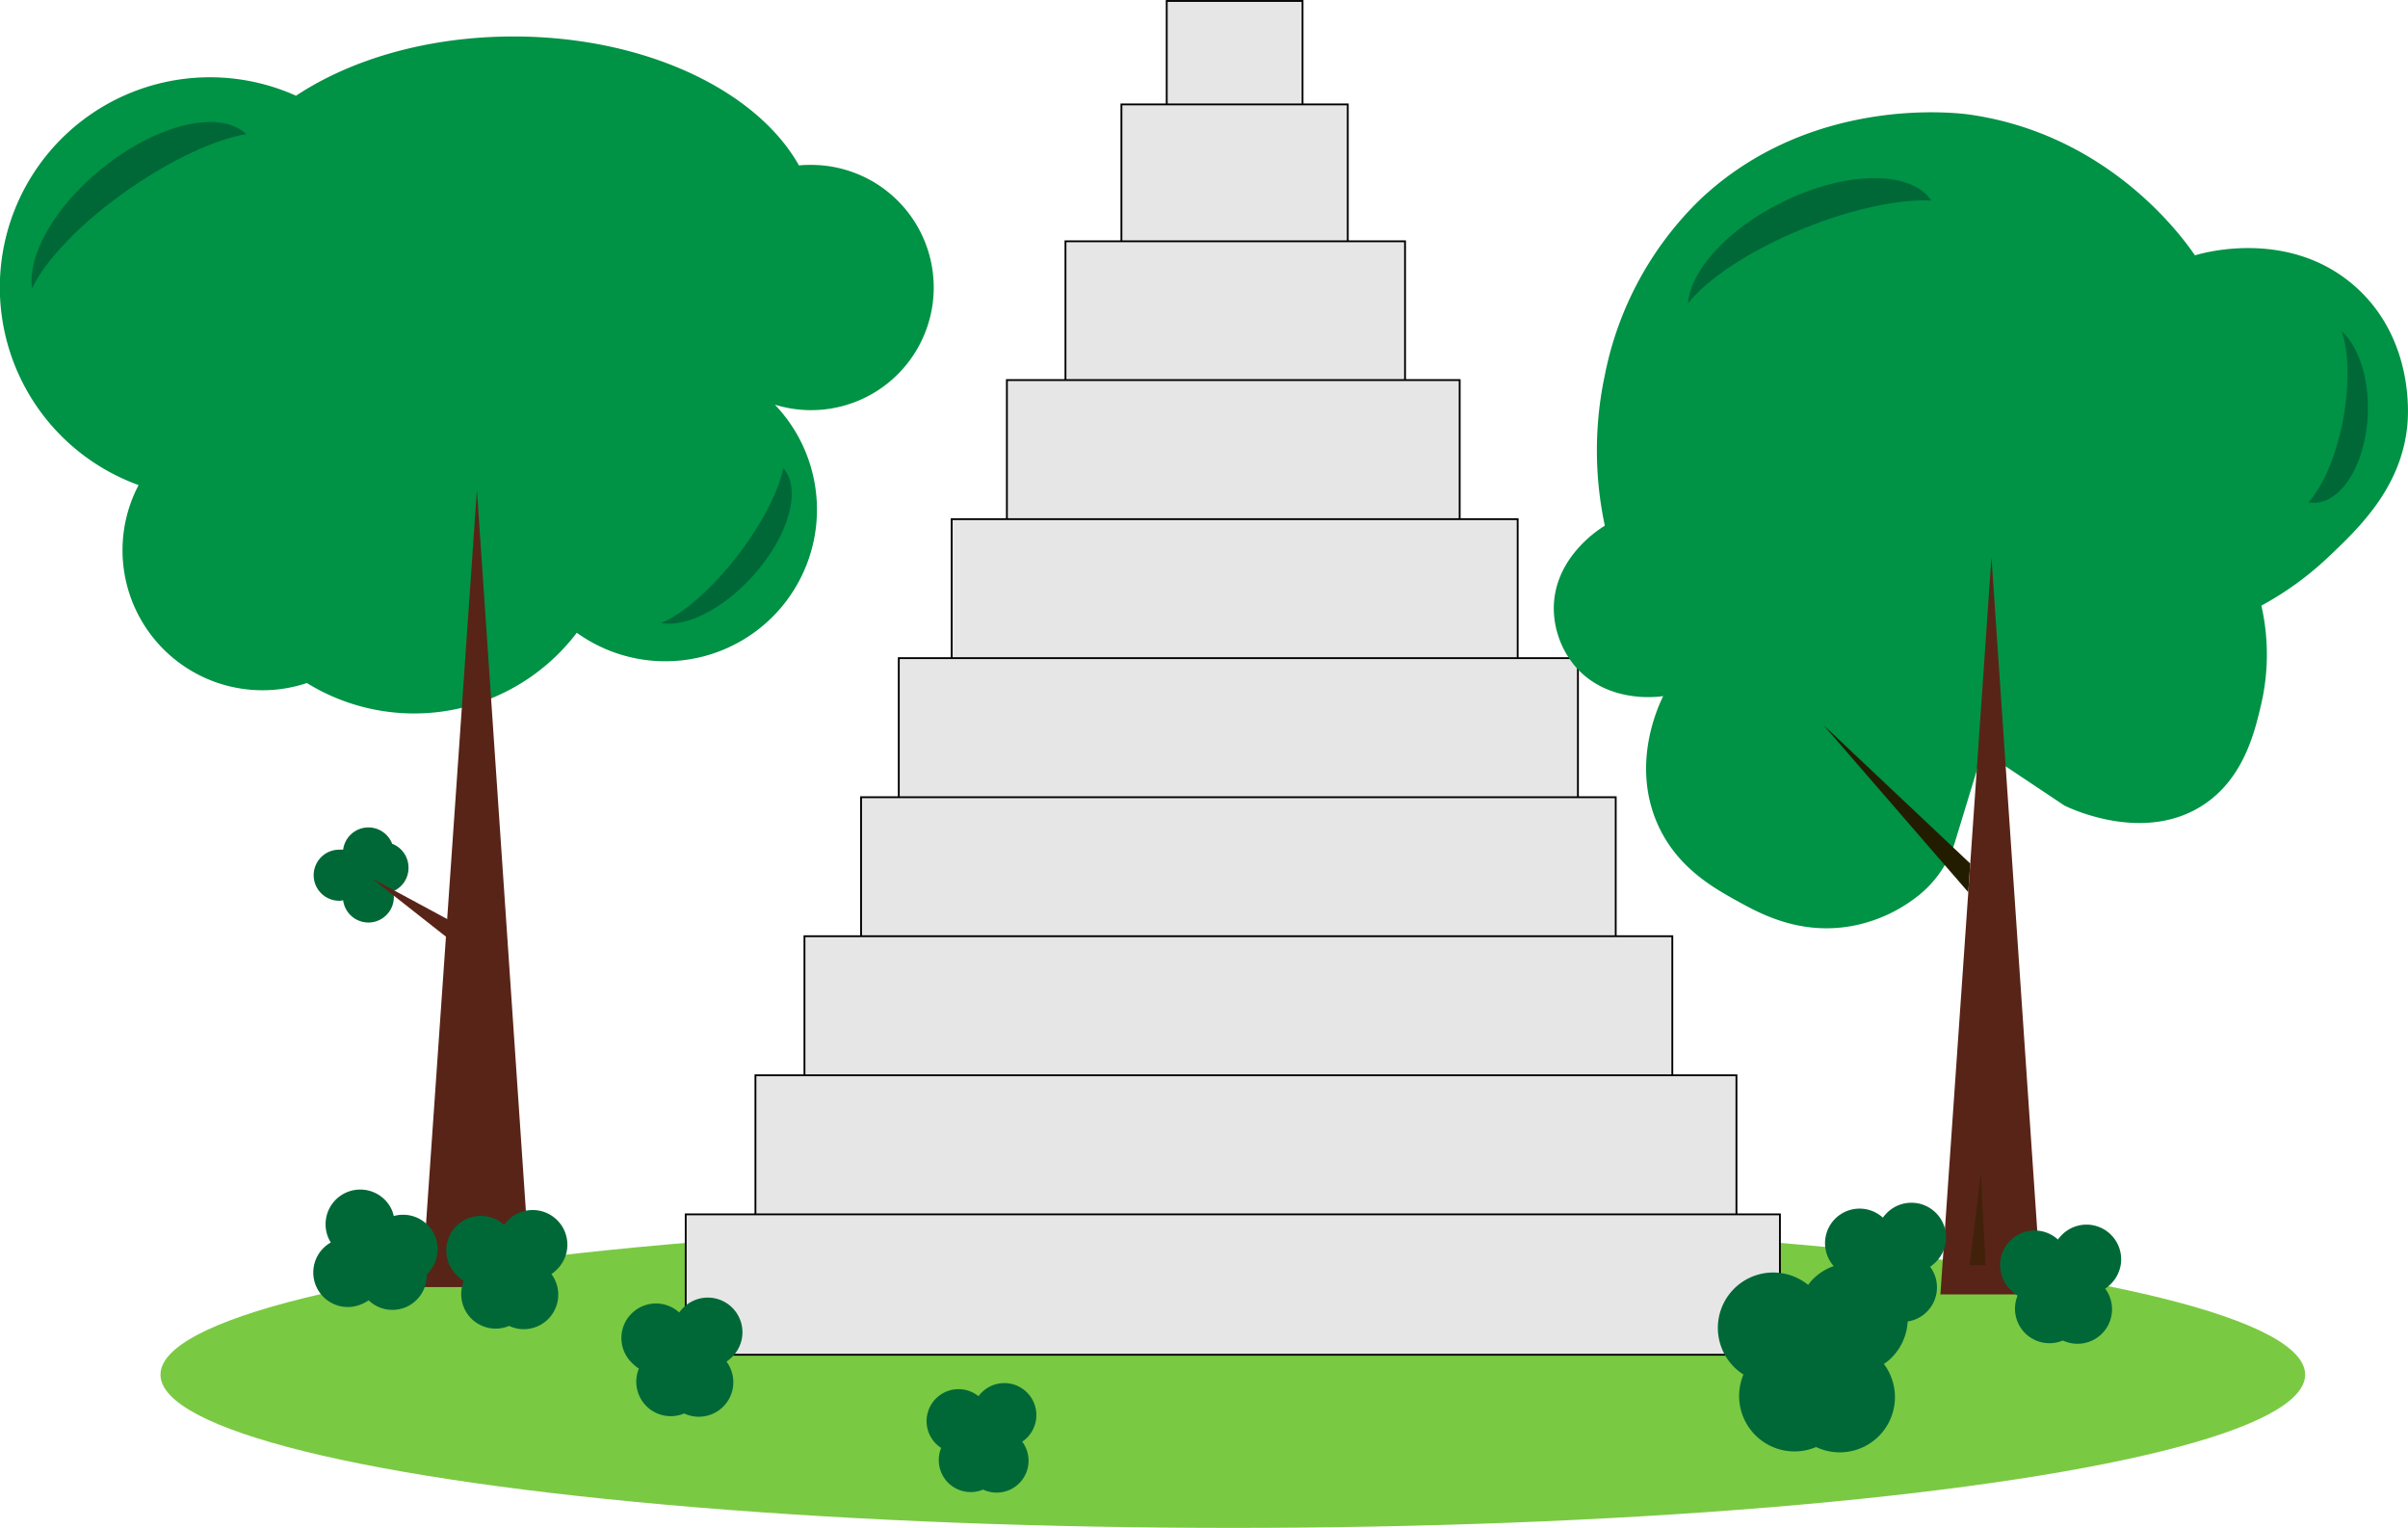
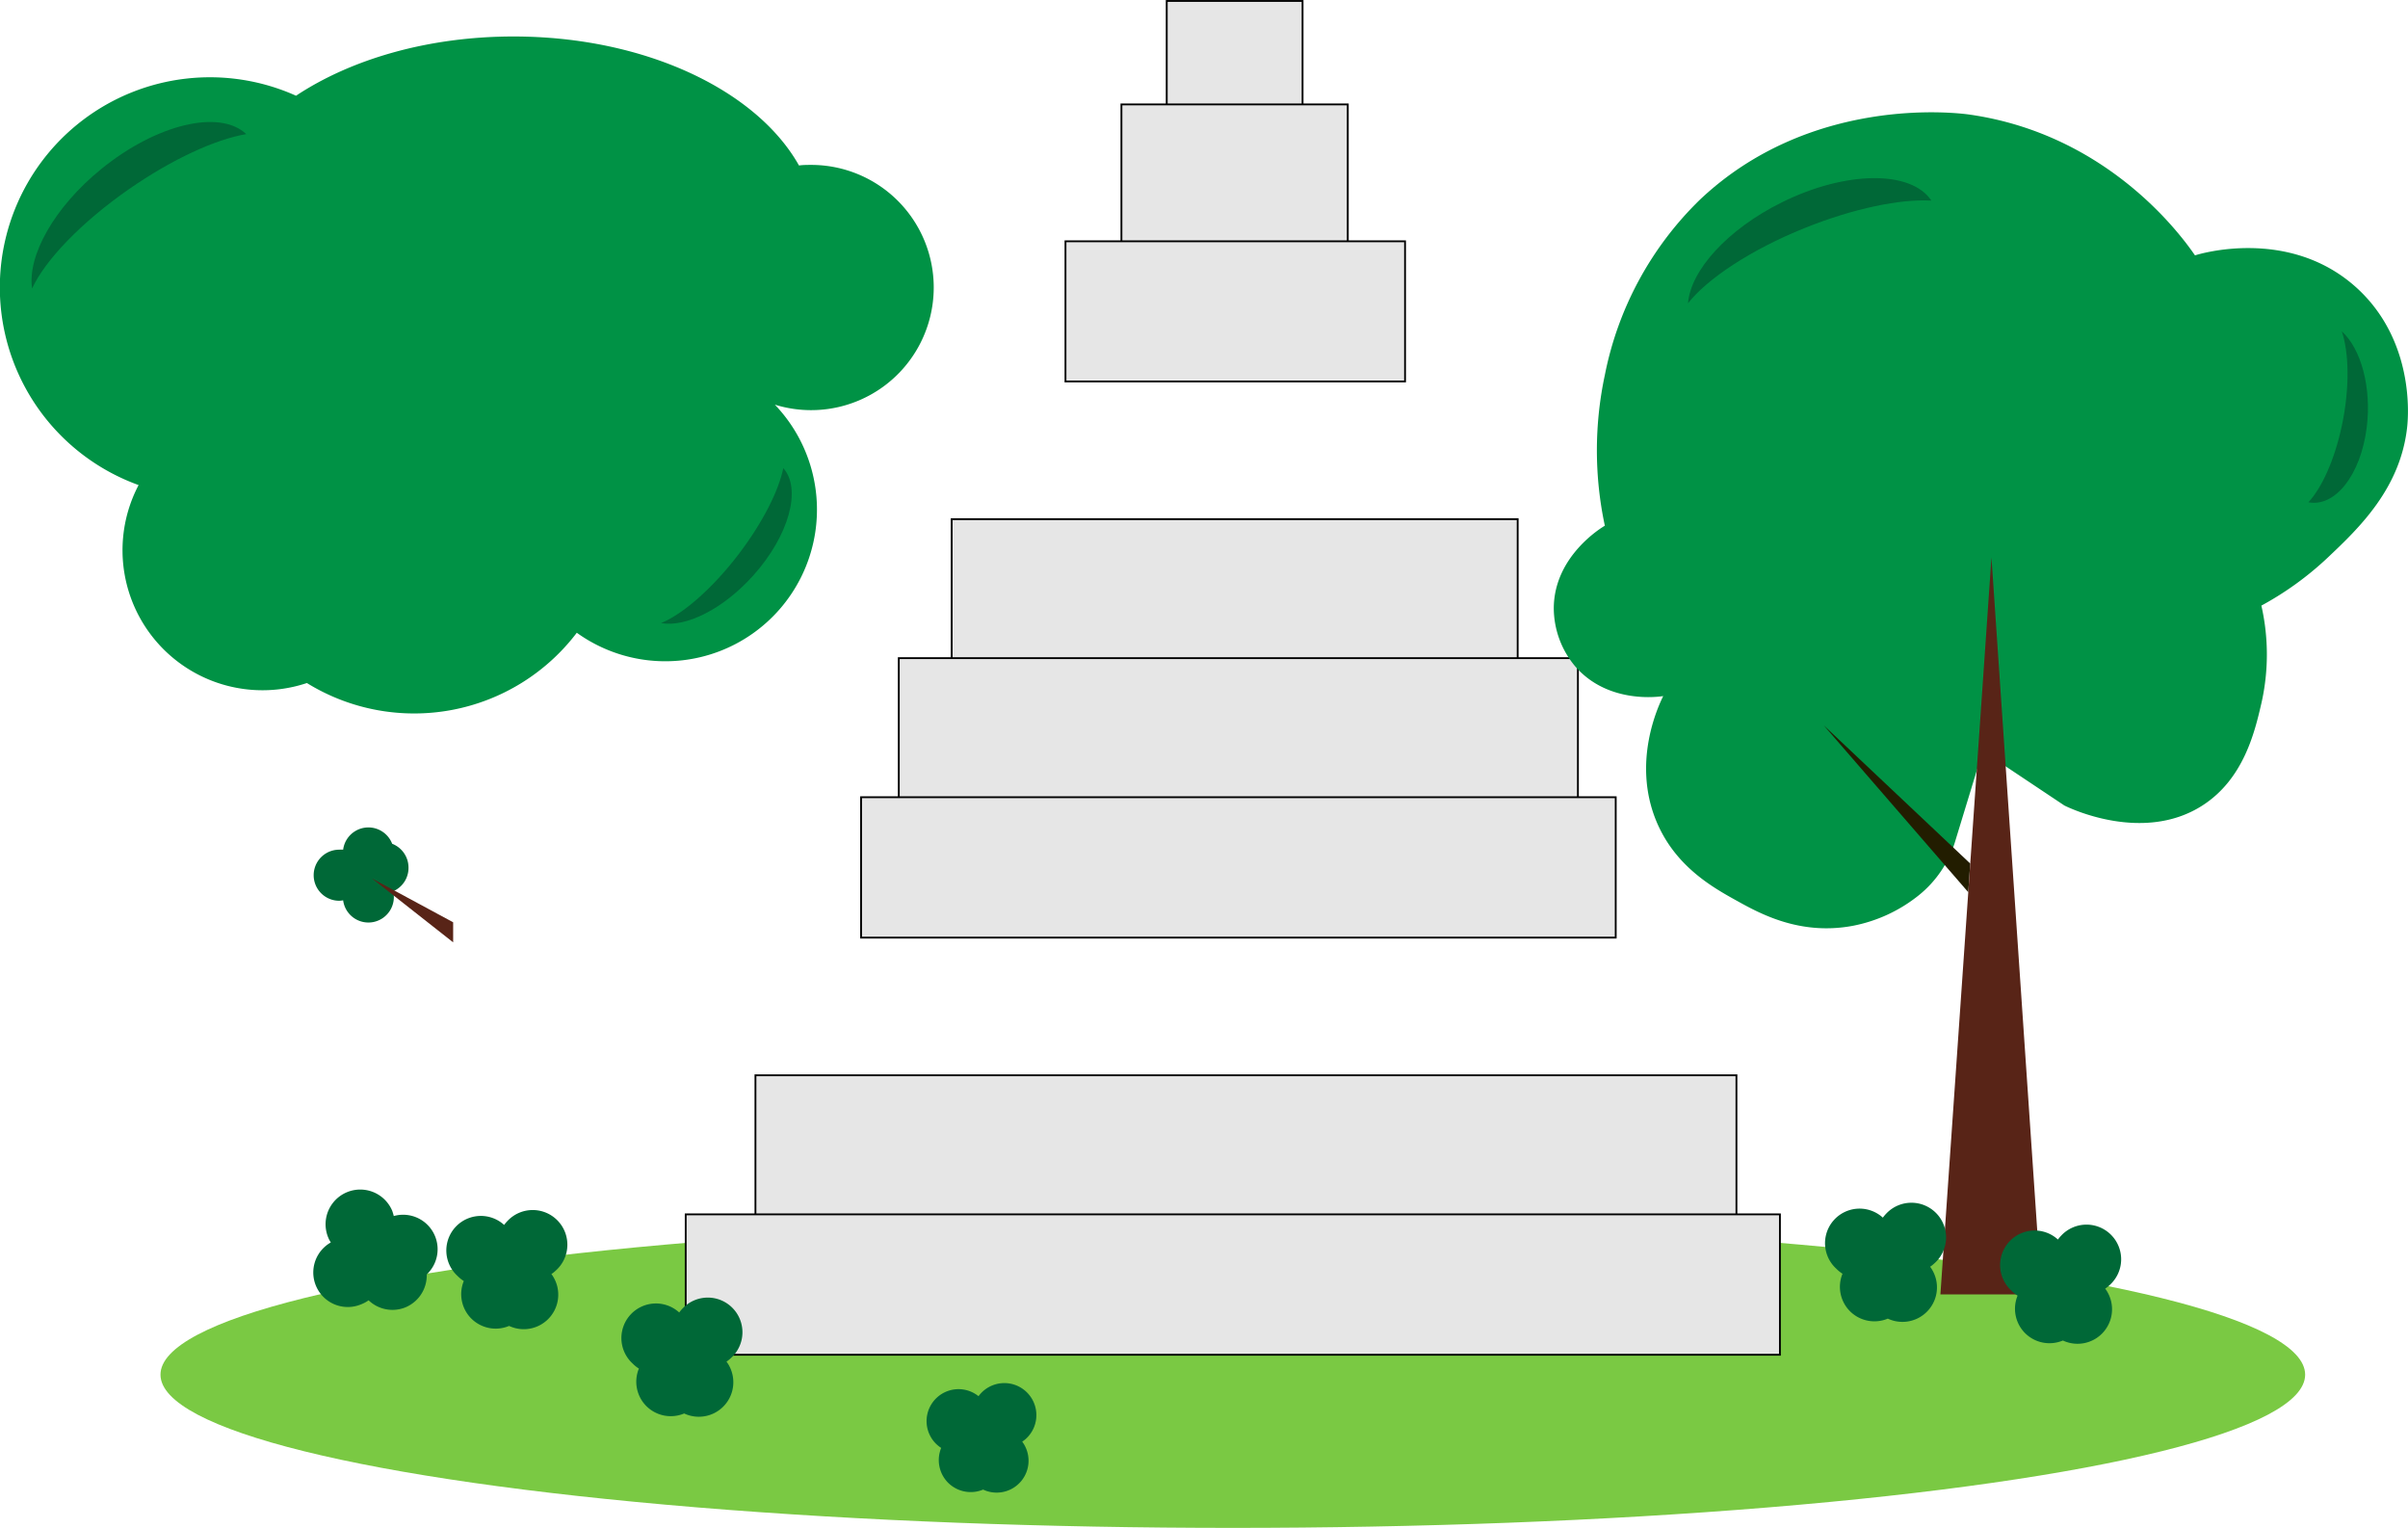
<svg xmlns="http://www.w3.org/2000/svg" viewBox="0 0 330.1 209.4">
  <defs>
    <style>.cls-1{fill:#7ac943;}.cls-2{fill:#e6e6e6;stroke:#000;stroke-miterlimit:10;stroke-width:0.25px;}.cls-3{fill:#009245;}.cls-4{fill:#582417;}.cls-5{fill:#006837;}.cls-6{fill:#221d00;}.cls-7{fill:#42210b;}</style>
  </defs>
  <g id="Capa_2" data-name="Capa 2">
    <g id="Capa_1-2" data-name="Capa 1">
      <ellipse class="cls-1" cx="169" cy="188.4" rx="147" ry="21" />
      <rect class="cls-2" x="159.94" y="0.13" width="18.62" height="14.48" />
      <rect class="cls-2" x="153.73" y="14.31" width="31.03" height="18.92" />
      <rect class="cls-2" x="146.06" y="33.07" width="46.55" height="19.21" />
-       <rect class="cls-2" x="138.03" y="52.09" width="62.07" height="19.24" />
      <rect class="cls-2" x="130.46" y="71.15" width="77.59" height="19.24" />
      <rect class="cls-2" x="123.21" y="90.2" width="93.1" height="19.24" />
      <rect class="cls-2" x="118.04" y="109.26" width="103.45" height="19.24" />
-       <rect class="cls-2" x="110.28" y="128.31" width="118.97" height="19.24" />
      <rect class="cls-2" x="103.56" y="147.37" width="134.48" height="19.24" />
      <rect class="cls-2" x="94" y="166.43" width="150" height="19.24" />
      <path class="cls-3" d="M128,39.4a16.8,16.8,0,0,0-16.8-16.8c-.56,0-1.12,0-1.67.08C103.74,12.37,88.41,5,70.4,5,58.7,5,48.14,8.11,40.58,13.12A28.8,28.8,0,1,0,19,66.48,19.19,19.19,0,0,0,42.07,93.61a28,28,0,0,0,37-6.89,20.79,20.79,0,0,0,27.15-31.26A16.81,16.81,0,0,0,128,39.4Z" />
-       <polygon class="cls-4" points="65.38 67.17 57.8 176.4 72.8 176.4 65.38 67.17" />
      <path class="cls-5" d="M56,118.9a3.5,3.5,0,0,0-2.24-3.26,3.49,3.49,0,0,0-6.72.81,3.1,3.1,0,0,0-.54,0,3.5,3.5,0,0,0,0,7,3.08,3.08,0,0,0,.54-.06,3.49,3.49,0,1,0,6.86-1.24A3.49,3.49,0,0,0,56,118.9Z" />
      <polygon class="cls-4" points="51 120.4 62.12 126.4 62.12 129.15 51 120.4" />
      <path class="cls-5" d="M33.76,18.38c-4.2.71-10.13,3.41-16.08,7.54C11.08,30.51,6.16,35.7,4.4,39.54c-.66-4.47,3-11.1,9.46-16.36C21.45,17,30.13,14.94,33.76,18.38Z" />
      <path class="cls-5" d="M107.38,64.16c-.64,3.11-2.82,7.44-6.09,11.75-3.64,4.78-7.71,8.28-10.67,9.48,3.39.63,8.52-1.91,12.67-6.55C108.18,73.37,109.91,67,107.38,64.16Z" />
      <path class="cls-5" d="M55.59,179.17a4.75,4.75,0,0,0,2.91-4.51,4.73,4.73,0,0,0-4.52-8,7,7,0,0,0-.21-.71A4.75,4.75,0,0,0,45,169.62a3.78,3.78,0,0,0,.35.66,4.73,4.73,0,0,0,4.18,8.47,4.67,4.67,0,0,0,1-.54A4.74,4.74,0,0,0,55.59,179.17Z" />
      <path class="cls-5" d="M64.54,180.64a4.74,4.74,0,0,0,5.25,1.08,4.73,4.73,0,0,0,5.8-7.11,4.18,4.18,0,0,0,.58-.46,4.75,4.75,0,1,0-6.58-6.84,5.17,5.17,0,0,0-.48.57,4.73,4.73,0,0,0-6.38,7,5,5,0,0,0,.85.69A4.73,4.73,0,0,0,64.54,180.64Z" />
-       <path class="cls-5" d="M240.54,196.6a7.59,7.59,0,0,0,8.42,1.72,7.57,7.57,0,0,0,9.29-11.39,7.1,7.1,0,0,0,.93-.73,7.6,7.6,0,1,0-10.54-11,6.45,6.45,0,0,0-.77.9,7.59,7.59,0,0,0-10.23,11.18,7.81,7.81,0,0,0,1.36,1.1A7.6,7.6,0,0,0,240.54,196.6Z" />
      <path class="cls-5" d="M129.91,203.15a4.4,4.4,0,0,0,4.86,1,4.37,4.37,0,0,0,5.36-6.57,4.34,4.34,0,0,0,.54-.42,4.39,4.39,0,1,0-6.53-5.81,4.38,4.38,0,0,0-5.9,6.45,4.65,4.65,0,0,0,.78.64A4.41,4.41,0,0,0,129.91,203.15Z" />
      <path class="cls-5" d="M88.54,192.64a4.74,4.74,0,0,0,5.25,1.08,4.73,4.73,0,0,0,5.8-7.11,4.18,4.18,0,0,0,.58-.46,4.75,4.75,0,1,0-6.58-6.84,5.17,5.17,0,0,0-.48.57,4.73,4.73,0,0,0-6.38,7,5,5,0,0,0,.85.69A4.73,4.73,0,0,0,88.54,192.64Z" />
      <path class="cls-3" d="M271.8,102.93,283,110.4c.75.37,10.8,5.2,18.91,0,5.7-3.65,7.2-10.17,8.09-14A30.23,30.23,0,0,0,310,83a43.36,43.36,0,0,0,9.13-6.61c4.23-4,10-9.48,10.87-18,.14-1.36,1-11.77-7-19-9.25-8.33-21.56-4.57-22.1-4.39-1.62-2.36-11.74-16.6-31-19.31C268.21,15.46,248.2,13,233,27.4a45.88,45.88,0,0,0-13,24,49.4,49.4,0,0,0,0,20.65c-.33.19-7,4.14-7,11.35a12.45,12.45,0,0,0,3,8c4.52,5.13,11.51,4.08,12,4-.72,1.47-4.23,9-1,17,2.55,6.3,7.78,9.21,11,11s8.68,4.82,15.91,3.5a20.71,20.71,0,0,0,9.15-4.22,15.1,15.1,0,0,0,5-7.49Z" />
      <polygon class="cls-6" points="270.09 118.35 250 99.4 269.82 122.28 270.09 118.35" />
      <polygon class="cls-4" points="273 76.4 266 177.4 279.87 177.4 273 76.4" />
-       <polygon class="cls-7" points="271.55 160.77 270 173.4 272.2 173.4 271.55 160.77" />
      <path class="cls-5" d="M264.76,27.49c-4.26-.24-10.64,1.06-17.36,3.76-7.46,3-13.41,7-16,10.32.35-4.51,5.41-10.15,12.87-13.84C253.07,23.37,262,23.33,264.76,27.49Z" />
-       <path class="cls-5" d="M316.45,68.84c1.84-2,3.57-5.78,4.57-10.44,1.11-5.17,1-10.08,0-13,2.64,2.4,4.11,7.69,3.42,13.2C323.62,65.1,320.11,69.53,316.45,68.84Z" />
+       <path class="cls-5" d="M316.45,68.84c1.84-2,3.57-5.78,4.57-10.44,1.11-5.17,1-10.08,0-13,2.64,2.4,4.11,7.69,3.42,13.2C323.62,65.1,320.11,69.53,316.45,68.84" />
      <path class="cls-5" d="M253.54,179.64a4.74,4.74,0,0,0,5.25,1.08,4.73,4.73,0,0,0,5.8-7.11,4.18,4.18,0,0,0,.58-.46,4.75,4.75,0,1,0-6.58-6.84,5.17,5.17,0,0,0-.48.57,4.73,4.73,0,0,0-6.38,7,5,5,0,0,0,.85.69A4.73,4.73,0,0,0,253.54,179.64Z" />
      <path class="cls-5" d="M277.54,182.64a4.74,4.74,0,0,0,5.25,1.08,4.73,4.73,0,0,0,5.8-7.11,4.18,4.18,0,0,0,.58-.46,4.75,4.75,0,1,0-6.58-6.84,5.17,5.17,0,0,0-.48.57,4.73,4.73,0,0,0-6.38,7,5,5,0,0,0,.85.69A4.73,4.73,0,0,0,277.54,182.64Z" />
    </g>
  </g>
</svg>